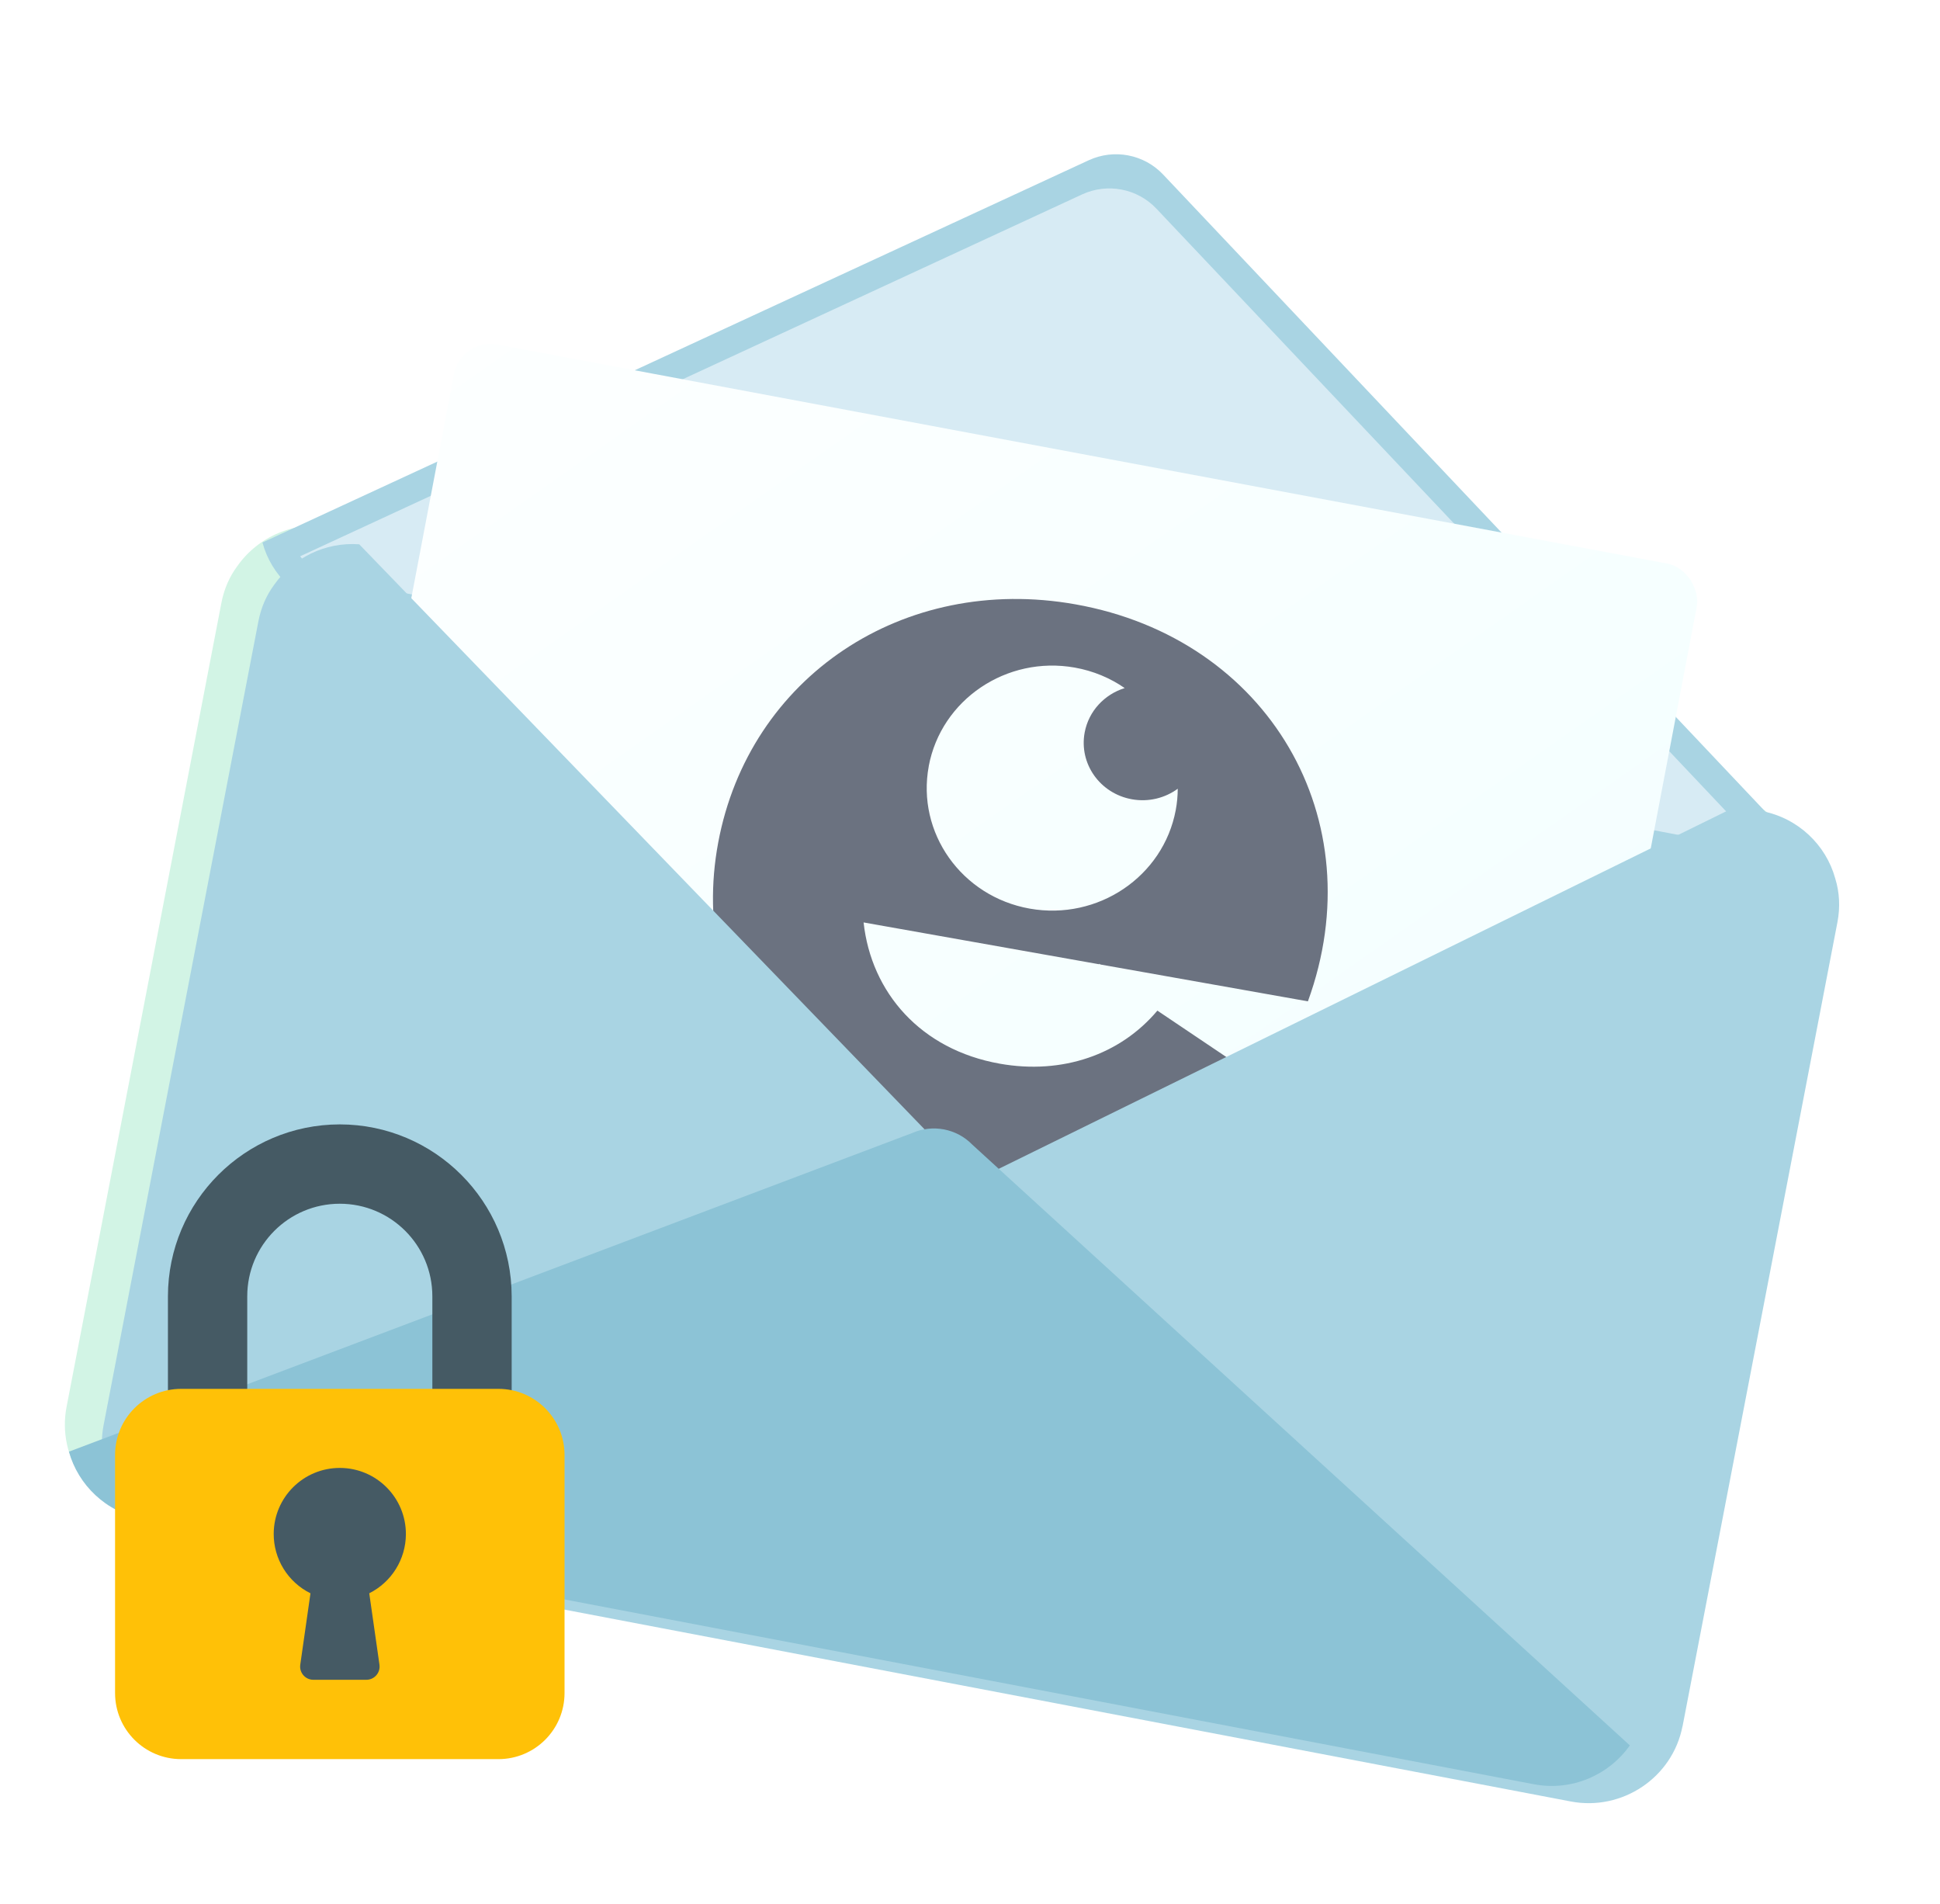
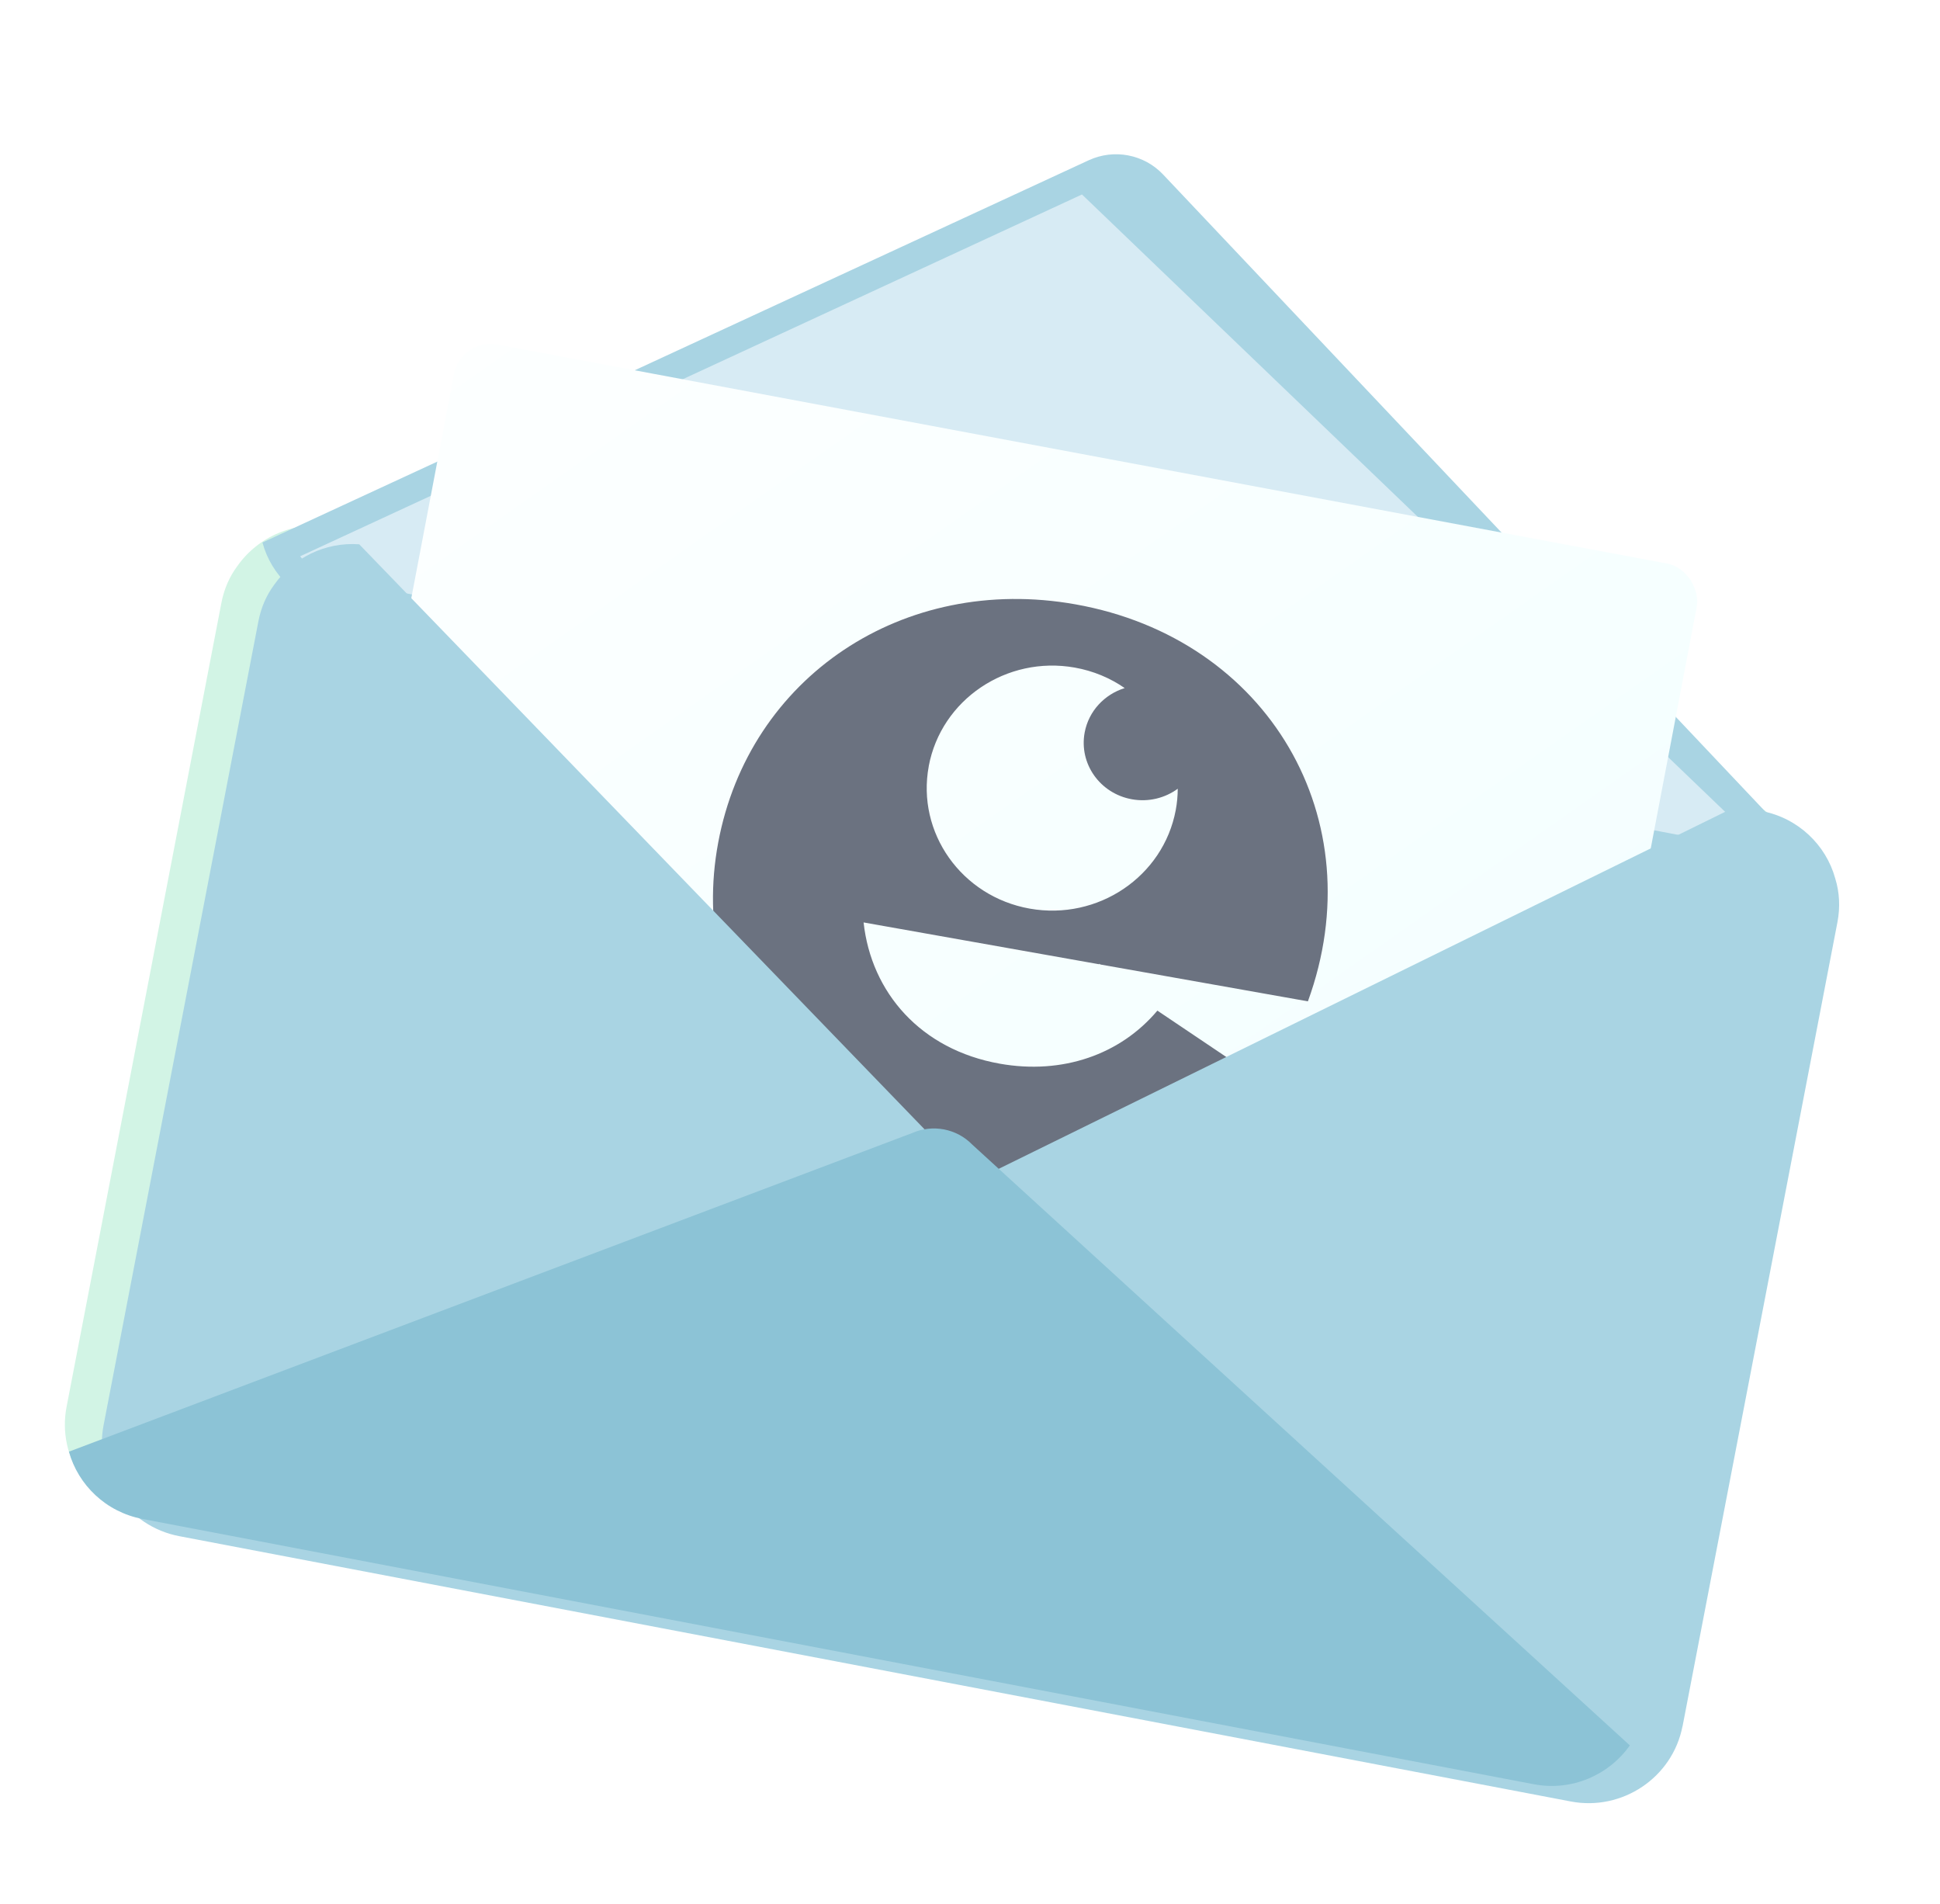
<svg xmlns="http://www.w3.org/2000/svg" width="107" height="105" viewBox="0 0 107 105" fill="none">
  <path d="M99.3 49.82L90.756 94.174C90.21 96.999 87.44 98.862 84.595 98.32L7.847 83.691C5.007 83.149 3.126 80.397 3.672 77.572L12.215 33.223C12.361 32.477 12.653 31.802 13.087 31.219C14.232 29.588 16.283 28.674 18.377 29.072L95.125 43.702C97.14 44.084 98.673 45.578 99.18 47.413C99.42 48.176 99.462 48.995 99.305 49.821L99.3 49.82Z" fill="#D2F4E5" />
  <path d="M98.171 45.595C97.054 47.195 95.056 48.096 93.02 47.712L18.409 33.546C16.449 33.172 14.96 31.717 14.476 29.914L60.043 8.839C61.444 8.19 63.099 8.508 64.153 9.625L98.166 45.599L98.171 45.595Z" fill="#A9D4E3" />
-   <path d="M18.677 32.011C17.818 31.84 17.064 31.349 16.555 30.673L59.676 10.723C61.077 10.074 62.732 10.392 63.785 11.509L96.005 45.587C95.235 46.133 94.263 46.361 93.314 46.178L18.673 32.01L18.677 32.011Z" fill="#D7EBF4" />
+   <path d="M18.677 32.011C17.818 31.84 17.064 31.349 16.555 30.673L59.676 10.723L96.005 45.587C95.235 46.133 94.263 46.361 93.314 46.178L18.673 32.01L18.677 32.011Z" fill="#D7EBF4" />
  <g filter="url(#filter0_d_1_2980)">
    <rect width="69.731" height="51.323" rx="2.04" transform="matrix(0.983 0.184 -0.187 0.982 24.06 17.263)" fill="url(#paint0_linear_1_2980)" />
    <path d="M59.273 51.782L59.332 51.823L70.777 53.855C74.432 43.827 68.6 33.853 57.947 31.962C48.465 30.279 39.958 35.97 38.252 45.101C36.545 54.232 42.569 62.503 52.236 64.219C59.132 65.443 65.067 62.958 68.746 58.584L62.475 54.367C60.428 56.797 57.234 57.905 53.784 57.293C49.413 56.517 46.694 53.365 46.271 49.504L59.266 51.811L59.272 51.782L59.273 51.782ZM49.864 40.888C50.551 37.217 54.157 34.784 57.916 35.451C58.942 35.633 59.875 36.028 60.672 36.581C59.566 36.926 58.687 37.839 58.464 39.031C58.143 40.752 59.312 42.401 61.076 42.714C61.999 42.878 62.902 42.641 63.598 42.132C63.596 42.519 63.562 42.912 63.488 43.306C62.802 46.977 59.195 49.41 55.434 48.742C51.675 48.075 49.181 44.557 49.866 40.888L49.864 40.888Z" fill="#6B7280" />
  </g>
  <g filter="url(#filter1_d_1_2980)">
    <path d="M90.757 94.169C90.211 96.994 87.436 98.857 84.596 98.315L7.848 83.686C5.003 83.144 3.127 80.393 3.673 77.568L12.215 33.223C12.361 32.477 12.653 31.802 13.087 31.219C14.123 29.744 15.897 28.857 17.773 28.993L51.698 64.091L93.733 43.439L95.125 43.702C97.144 44.085 98.673 45.578 99.18 47.413C99.419 48.181 99.461 49 99.305 49.821L90.76 94.175L90.757 94.169Z" fill="#A9D4E3" />
  </g>
  <path d="M89.895 96.24C88.75 97.871 86.699 98.784 84.605 98.386L7.857 83.757C5.842 83.374 4.309 81.881 3.803 80.045L50.303 62.48C51.436 61.976 52.766 62.231 53.628 63.118L89.894 96.244L89.895 96.24Z" fill="#8CC3D6" />
  <g clip-path="url(#clip0_1_2980)">
    <path d="M18.741 62C13.509 62.006 9.269 66.247 9.262 71.479V77.312C9.262 77.715 9.589 78.042 9.991 78.042H12.908C13.311 78.042 13.637 77.715 13.637 77.312V71.479C13.637 68.66 15.922 66.375 18.741 66.375C21.56 66.375 23.846 68.66 23.846 71.479V77.312C23.846 77.715 24.172 78.042 24.575 78.042H27.491C27.894 78.042 28.221 77.715 28.221 77.312V71.479C28.214 66.247 23.974 62.006 18.741 62Z" fill="#455A64" />
-     <path d="M9.991 76.583H27.491C29.505 76.583 31.137 78.216 31.137 80.229V93.354C31.137 95.368 29.505 97 27.491 97H9.991C7.978 97 6.346 95.368 6.346 93.354V80.229C6.346 78.216 7.978 76.583 9.991 76.583Z" fill="#FFC107" />
-     <path d="M22.387 84.604C22.396 82.591 20.77 80.951 18.757 80.943C16.743 80.934 15.104 82.56 15.096 84.573C15.09 85.965 15.877 87.239 17.124 87.856L16.561 91.794C16.505 92.192 16.782 92.561 17.181 92.618C17.215 92.623 17.249 92.625 17.283 92.625H20.2C20.602 92.629 20.932 92.306 20.936 91.903C20.937 91.866 20.934 91.829 20.929 91.792L20.366 87.855C21.598 87.238 22.379 85.982 22.387 84.604Z" fill="#455A64" />
  </g>
  <defs>
    <filter id="filter0_d_1_2980" x="11.074" y="13.865" width="87.635" height="72.793" filterUnits="userSpaceOnUse" color-interpolation-filters="sRGB">
      <feFlood flood-opacity="0" result="BackgroundImageFix" />
      <feColorMatrix in="SourceAlpha" type="matrix" values="0 0 0 0 0 0 0 0 0 0 0 0 0 0 0 0 0 0 127 0" result="hardAlpha" />
      <feOffset dx="1.36" dy="1.36" />
      <feGaussianBlur stdDeviation="2.55" />
      <feComposite in2="hardAlpha" operator="out" />
      <feColorMatrix type="matrix" values="0 0 0 0 0 0 0 0 0 0 0 0 0 0 0 0 0 0 0.25 0" />
      <feBlend mode="normal" in2="BackgroundImageFix" result="effect1_dropShadow_1_2980" />
      <feBlend mode="normal" in="SourceGraphic" in2="effect1_dropShadow_1_2980" result="shape" />
    </filter>
    <filter id="filter1_d_1_2980" x="0.519" y="24.901" width="106.017" height="79.627" filterUnits="userSpaceOnUse" color-interpolation-filters="sRGB">
      <feFlood flood-opacity="0" result="BackgroundImageFix" />
      <feColorMatrix in="SourceAlpha" type="matrix" values="0 0 0 0 0 0 0 0 0 0 0 0 0 0 0 0 0 0 127 0" result="hardAlpha" />
      <feOffset dx="2.04" dy="1.02" />
      <feGaussianBlur stdDeviation="2.55" />
      <feComposite in2="hardAlpha" operator="out" />
      <feColorMatrix type="matrix" values="0 0 0 0 0.466 0 0 0 0 0.359 0 0 0 0 0.265 0 0 0 0.31 0" />
      <feBlend mode="normal" in2="BackgroundImageFix" result="effect1_dropShadow_1_2980" />
      <feBlend mode="normal" in="SourceGraphic" in2="effect1_dropShadow_1_2980" result="shape" />
    </filter>
    <linearGradient id="paint0_linear_1_2980" x1="86.75" y1="96.429" x2="-17.553" y2="-4.958" gradientUnits="userSpaceOnUse">
      <stop stop-color="#EBFEFF" />
      <stop offset="1" stop-color="white" />
    </linearGradient>
    <clipPath id="clip0_1_2980">
-       <rect width="35" height="35" fill="white" transform="translate(1.241 62)" />
-     </clipPath>
+       </clipPath>
  </defs>
</svg>